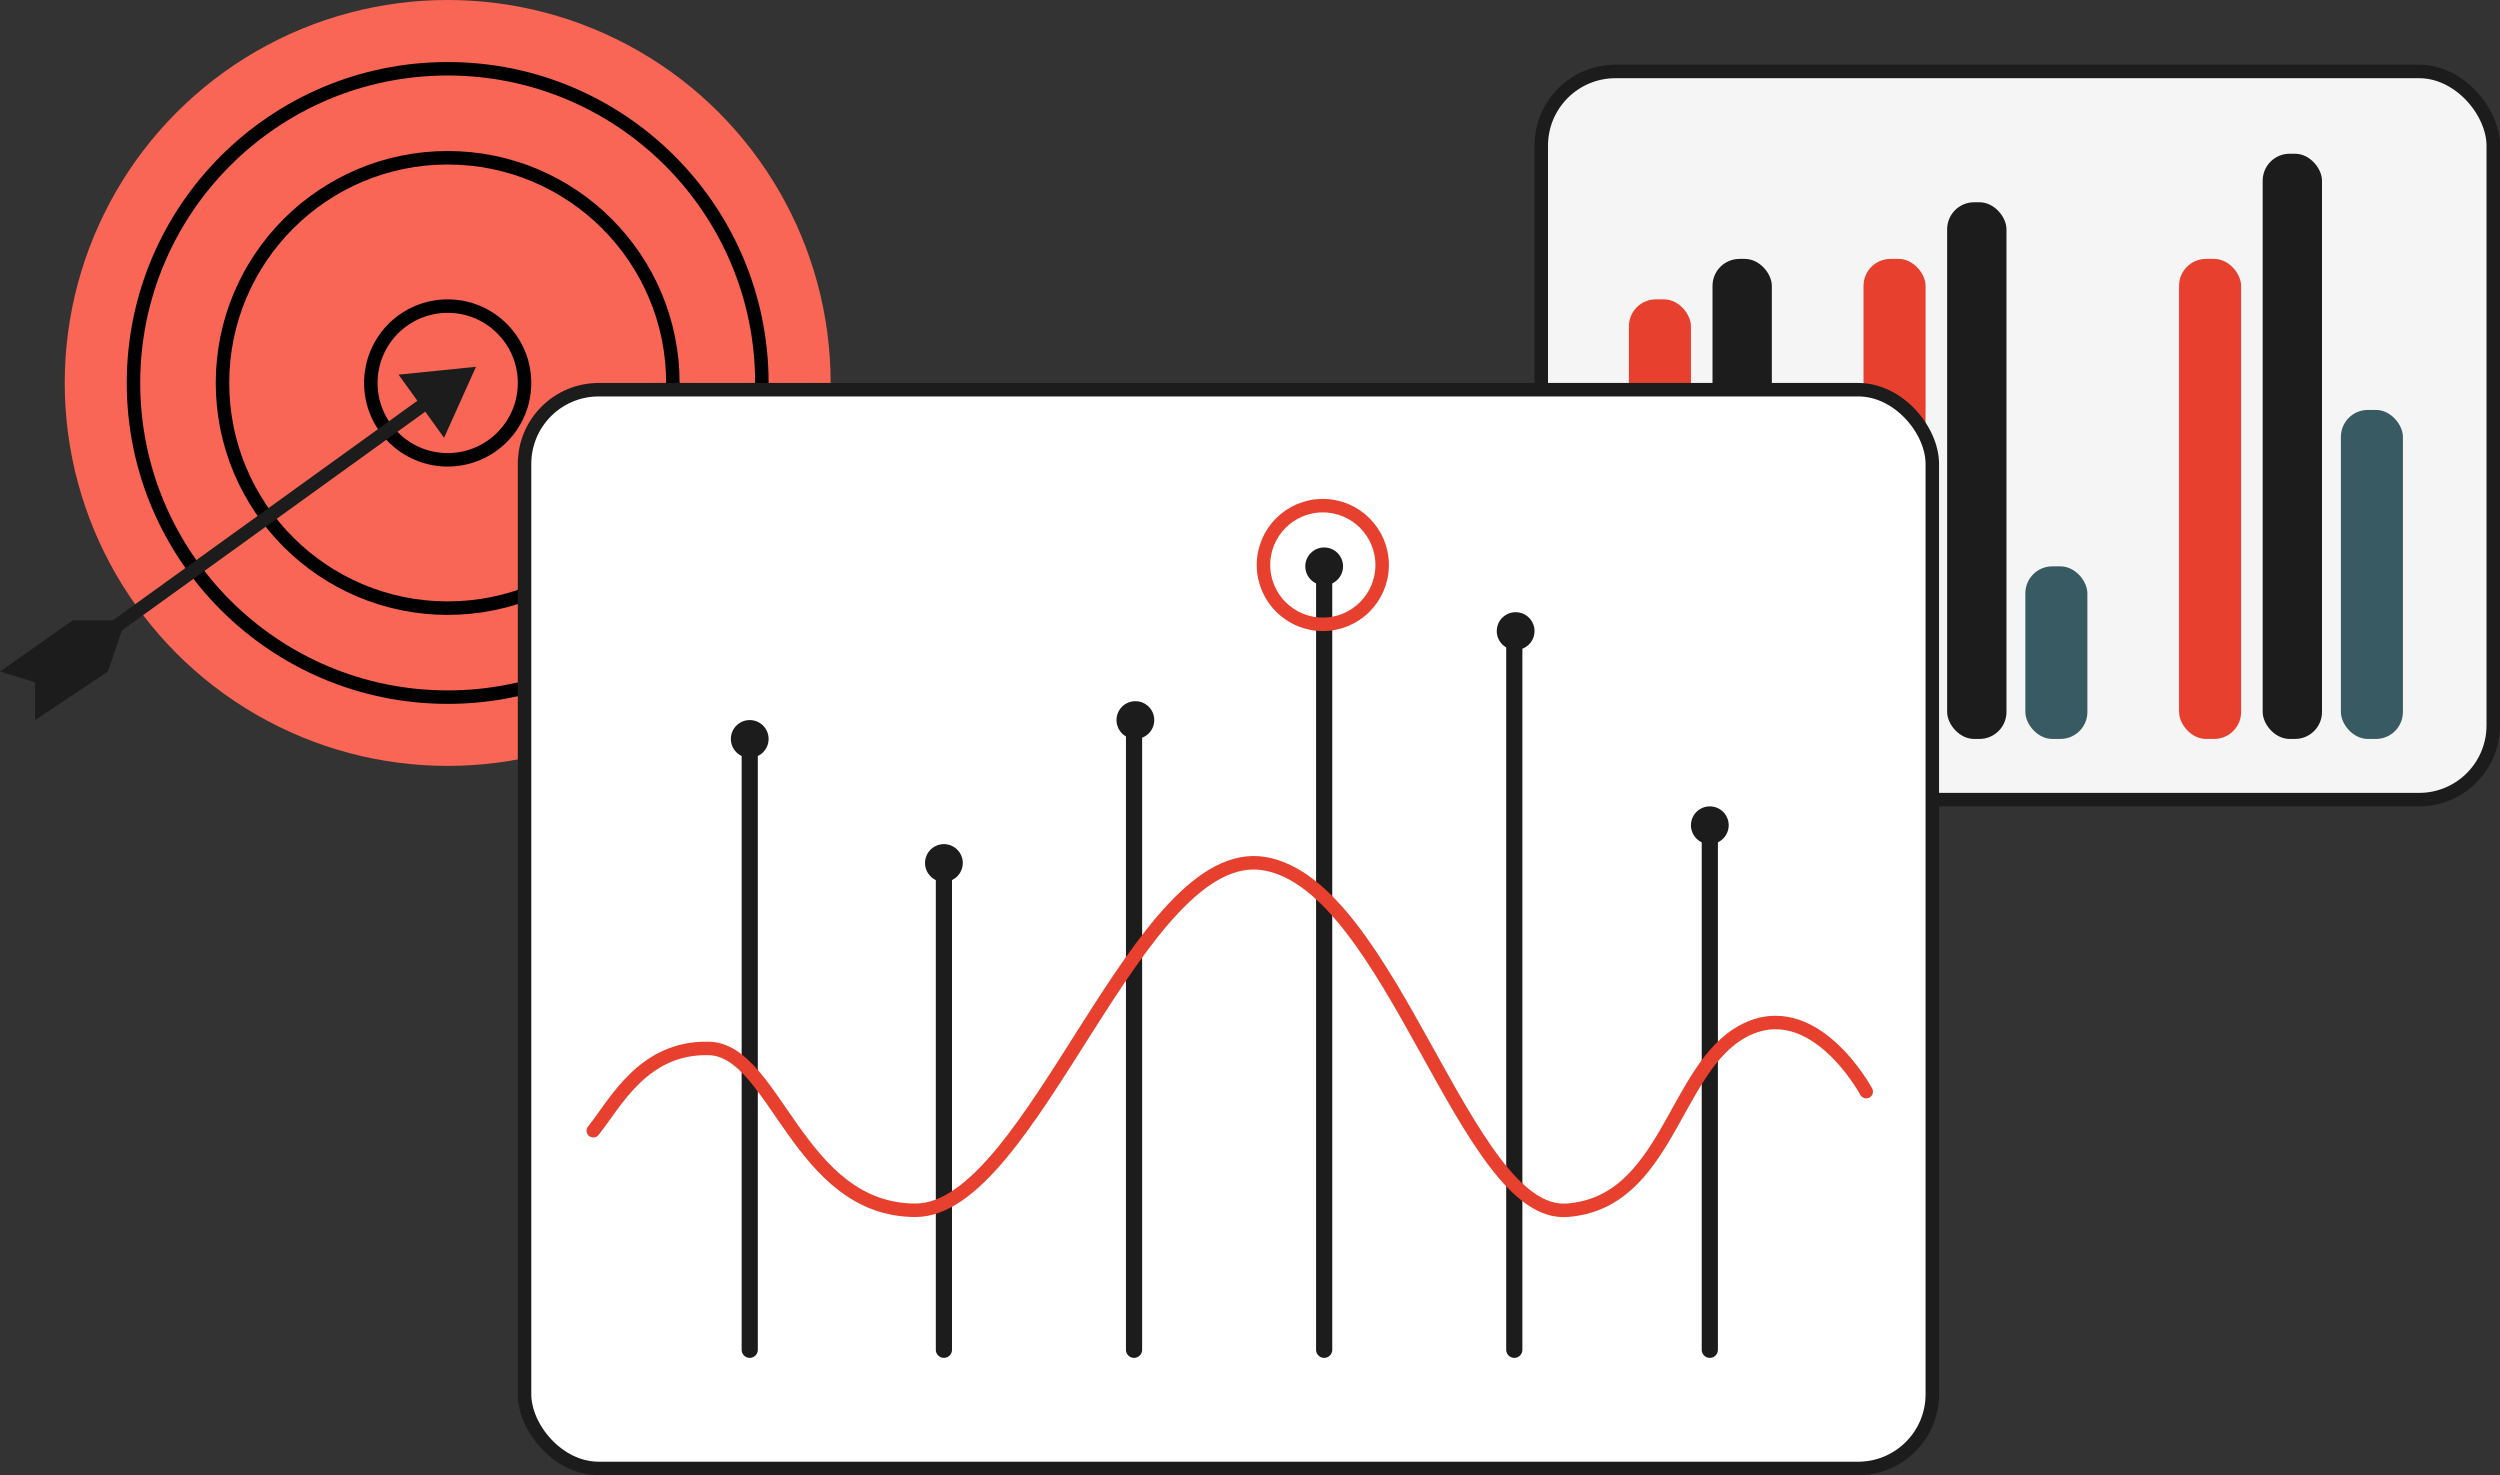
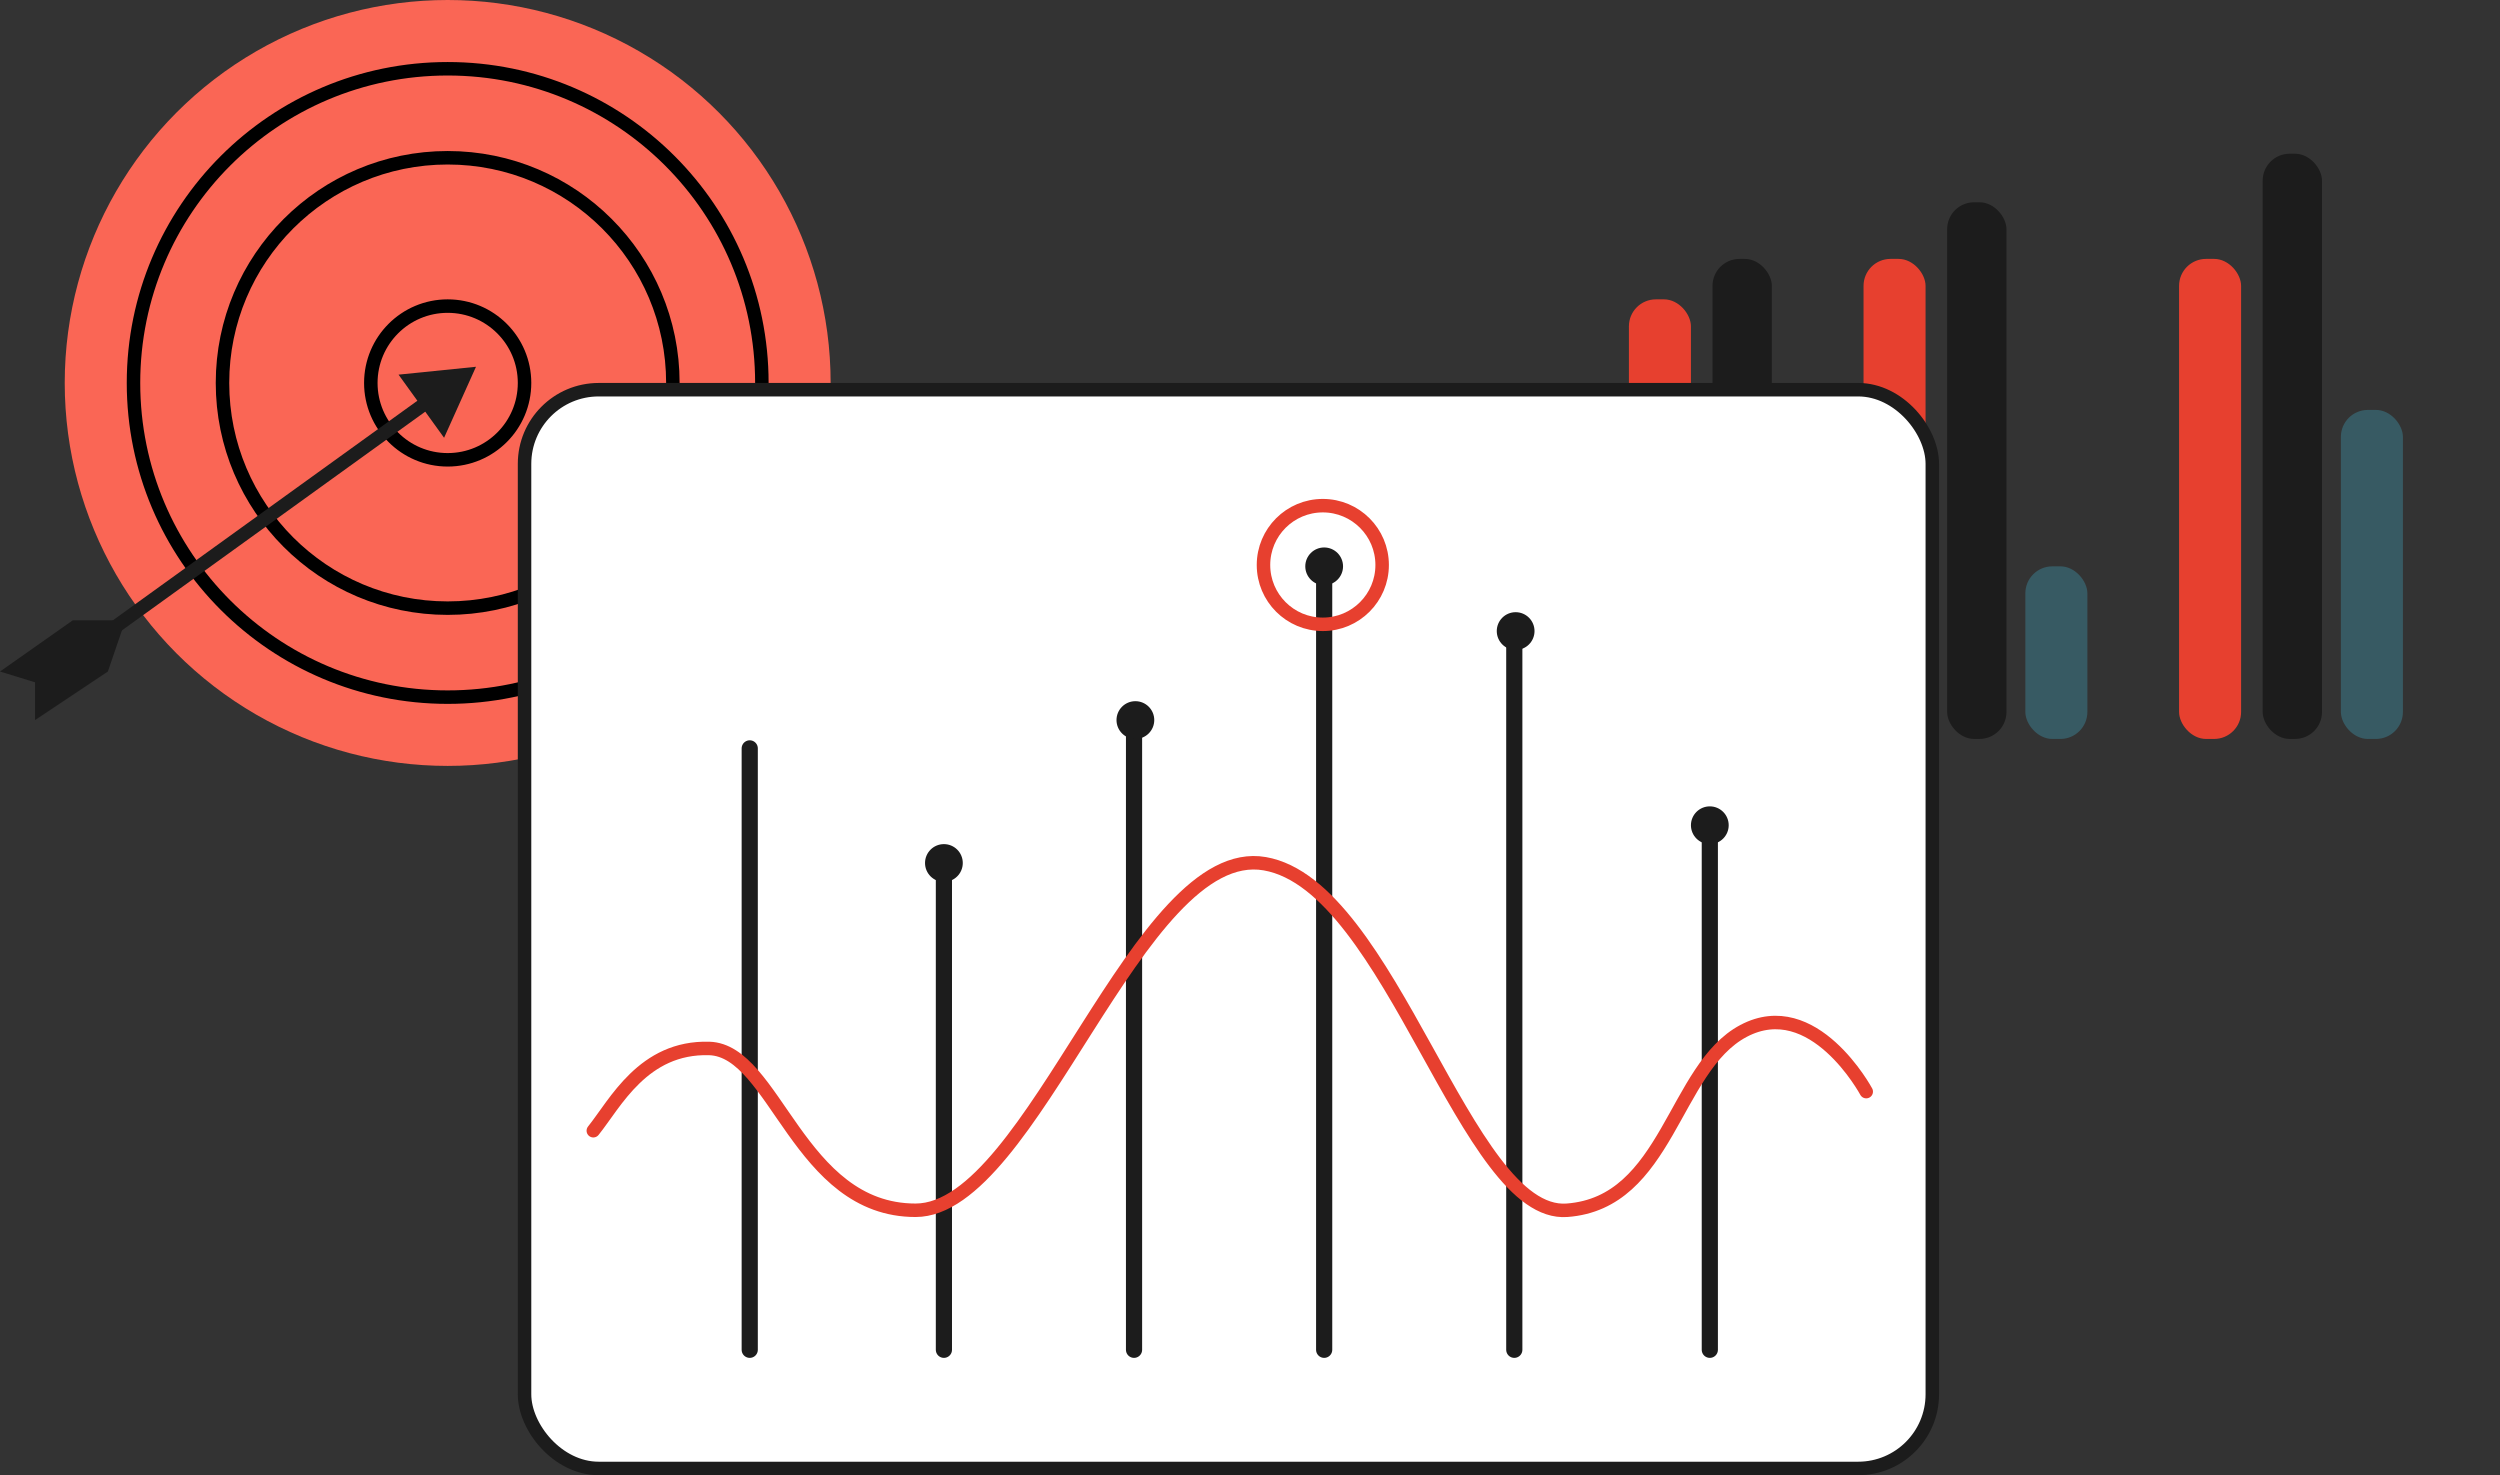
<svg xmlns="http://www.w3.org/2000/svg" width="927" height="547" viewBox="0 0 927 547" fill="none">
  <rect x="0" y="0" width="927" height="547" fill="#333333" stroke="none" />
  <circle cx="166" cy="142" r="142" fill="#FA6655" />
  <circle cx="166" cy="142" r="116.5" stroke="black" stroke-width="5" />
  <circle cx="166" cy="142" r="83.5" stroke="black" stroke-width="5" />
  <circle cx="166" cy="142" r="28.5" stroke="black" stroke-width="5" />
-   <rect x="571.5" y="26.5" width="353" height="270" rx="27.5" fill="#F5F5F5" stroke="#1C1C1C" stroke-width="5" />
  <rect x="604" y="111" width="23" height="140" rx="10" fill="#E7402F" />
  <rect x="691" y="96" width="23" height="178" rx="10" fill="#E7402F" />
  <rect x="808" y="96" width="23" height="178" rx="10" fill="#E7402F" />
  <rect x="635" y="96" width="22" height="155" rx="10" fill="#1C1C1C" />
  <rect x="722" y="75" width="22" height="199" rx="10" fill="#1C1C1C" />
  <rect x="839" y="57" width="22" height="217" rx="10" fill="#1C1C1C" />
  <rect x="751" y="210" width="23" height="64" rx="10" fill="#375A63" />
  <rect x="868" y="152" width="23" height="122" rx="10" fill="#375A63" />
  <rect x="194.5" y="144.5" width="522" height="400" rx="27.5" fill="white" stroke="#1C1C1C" stroke-width="5" />
  <path d="M278 277.5V500.5M350 325V500.5M420.5 266V500.5M491 210V500.5M561.5 234.5V500.5M634 303.5V500.5" stroke="#1C1C1C" stroke-width="6" stroke-linecap="round" stroke-linejoin="round" />
-   <circle cx="278" cy="274" r="7" fill="#1C1C1C" />
  <circle cx="350" cy="320" r="7" fill="#1C1C1C" />
  <circle cx="421" cy="267" r="7" fill="#1C1C1C" />
  <circle cx="491" cy="210" r="7" fill="#1C1C1C" />
  <circle cx="562" cy="234" r="7" fill="#1C1C1C" />
  <circle cx="634" cy="306" r="7" fill="#1C1C1C" />
  <path d="M220 419.27C228.167 409.103 238.5 388.04 263 388.77C287.5 389.5 296 448.77 339.5 448.77C383 448.77 422 312.04 469 320.27C516 328.5 543.5 451.5 581 448.77C618.5 446.04 620.5 396.04 646.5 382.27C672.5 368.5 692 404.77 692 404.77" stroke="#E7402F" stroke-width="5" stroke-linecap="round" stroke-linejoin="round" />
  <circle cx="490.5" cy="209.5" r="22" stroke="#E7402F" stroke-width="5" />
  <path d="M28.038 239.972C26.918 240.78 26.665 242.342 27.472 243.462C28.28 244.582 29.842 244.835 30.962 244.028L28.038 239.972ZM176.5 136L147.78 138.915L164.664 162.33L176.5 136ZM30.962 244.028L159.712 151.188L156.788 147.132L28.038 239.972L30.962 244.028Z" fill="#1C1C1C" />
  <path d="M27 230L0 249L13 253V267L40 249L46.5 230H27Z" fill="#1C1C1C" />
</svg>